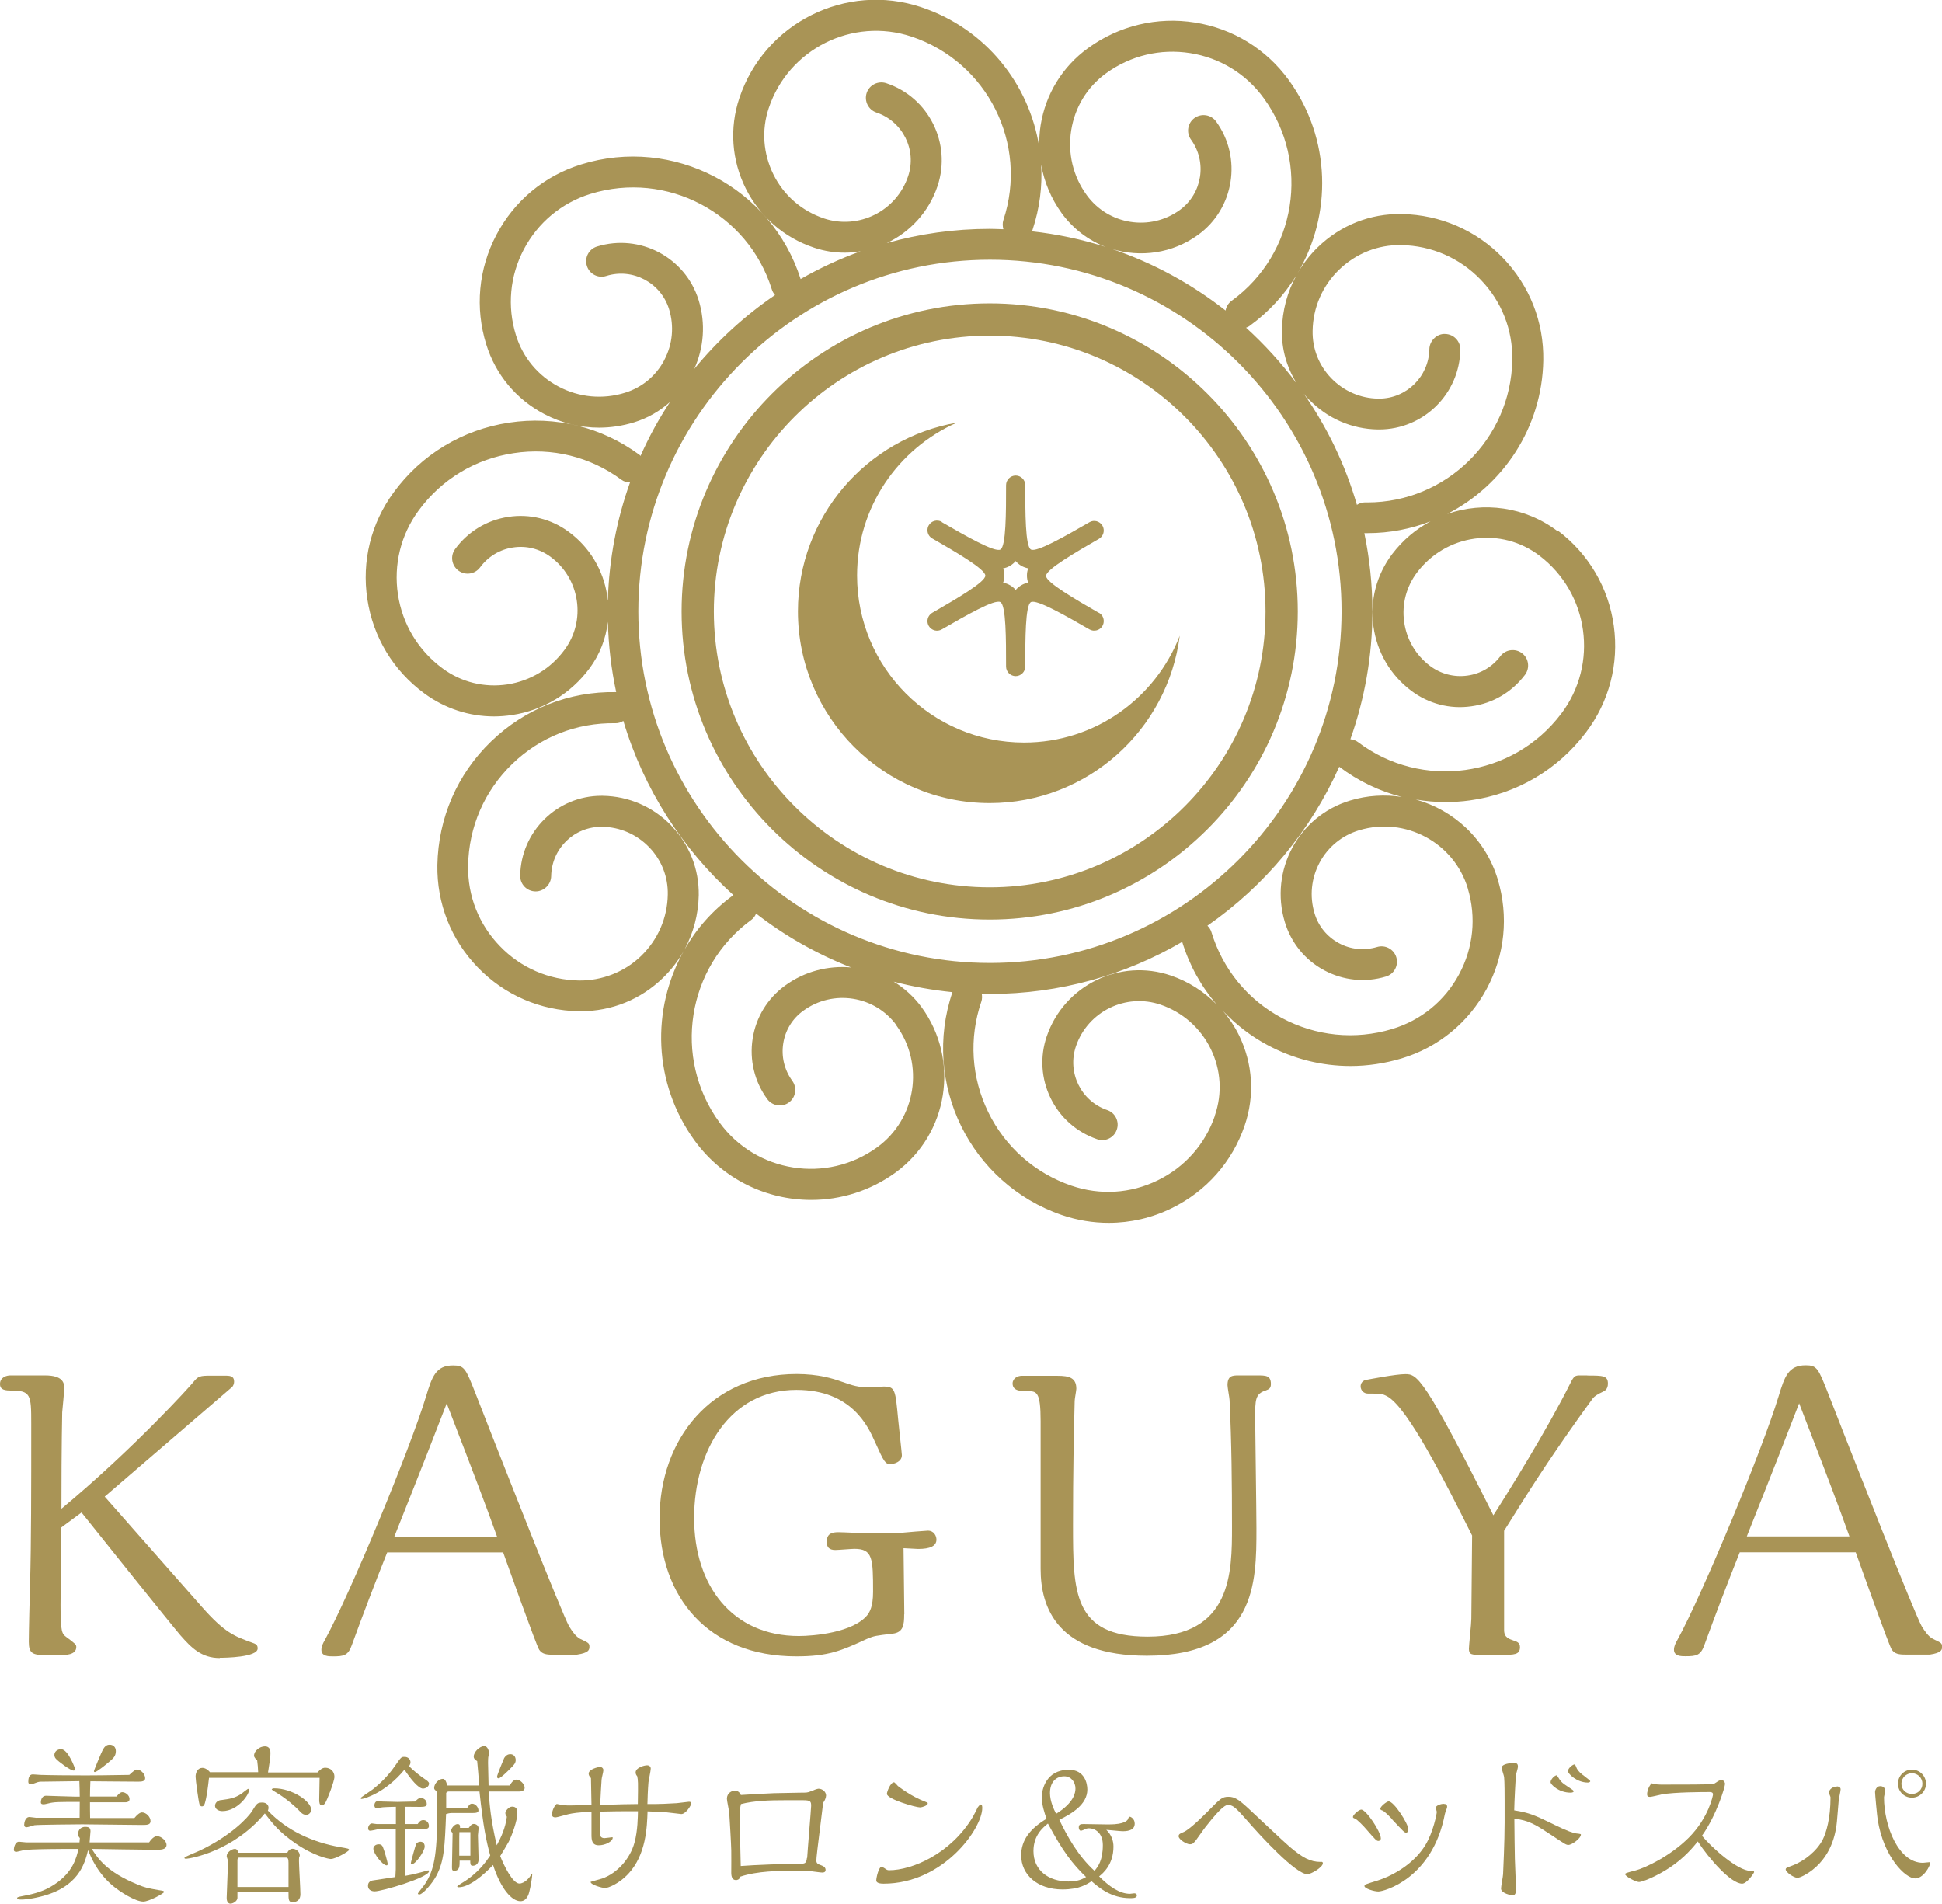
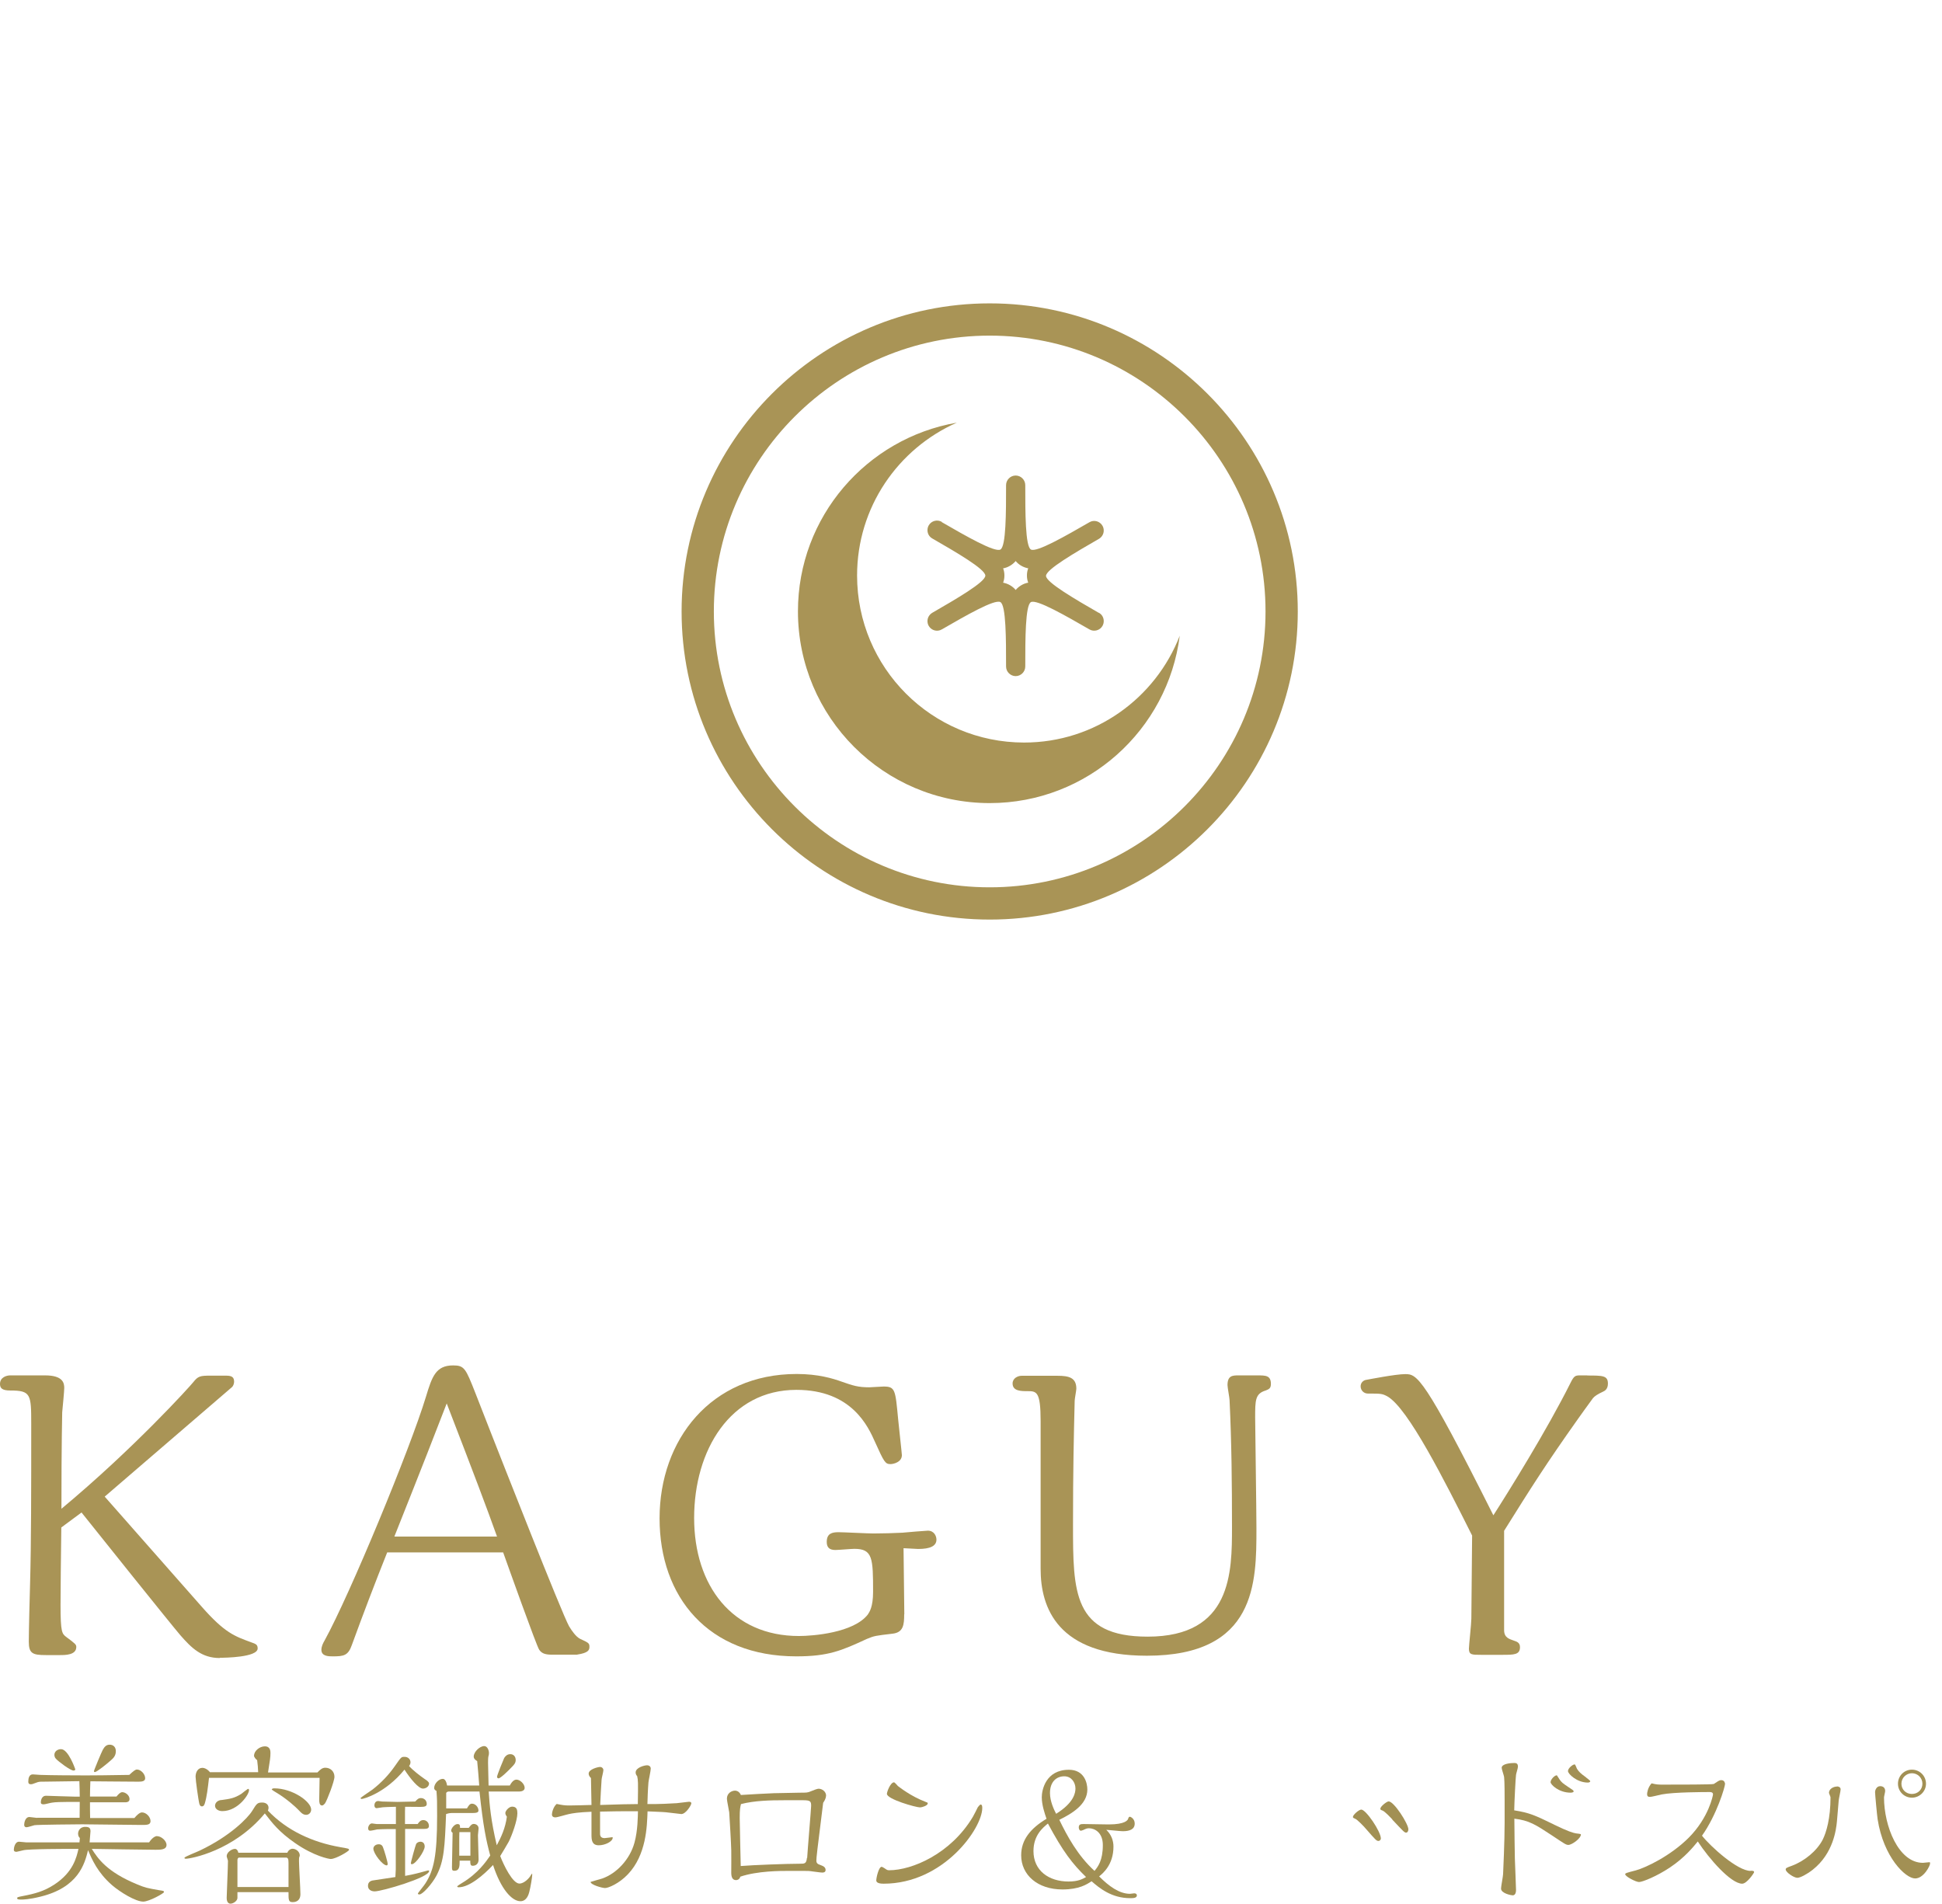
<svg xmlns="http://www.w3.org/2000/svg" id="_レイヤー_2" viewBox="0 0 151.72 148.73">
  <defs>
    <style>.cls-1{fill:none;}.cls-2{fill:#a99456;}.cls-3{fill:#a29054;}</style>
  </defs>
  <g id="_レイヤー_1-2">
    <g>
      <path class="cls-1" d="M70.95,13.77c.68-2.05-.43-4.28-2.48-4.97-.63-.21-.97-.89-.76-1.53,.21-.63,.89-.97,1.53-.76,3.32,1.11,5.12,4.7,4.01,8.02-.68,2.05-2.16,3.61-3.97,4.47,2.56-.72,5.26-1.11,8.05-1.11,.36,0,.71,.01,1.06,.03-.07-.23-.09-.48,0-.72,1.98-5.93-1.24-12.35-7.17-14.33-4.62-1.54-9.62,.96-11.16,5.58-.58,1.73-.44,3.57,.37,5.2,.81,1.63,2.21,2.84,3.94,3.42,2.73,.91,5.68-.57,6.59-3.3Z" />
      <path class="cls-1" d="M48.52,37.49c-2.44-1.79-5.42-2.53-8.42-2.08-2.99,.45-5.63,2.05-7.42,4.48-1.4,1.9-1.97,4.23-1.62,6.56s1.59,4.38,3.49,5.78c1.47,1.08,3.27,1.52,5.06,1.25,1.8-.27,3.39-1.23,4.46-2.7,.83-1.12,1.16-2.5,.96-3.87-.21-1.38-.94-2.59-2.06-3.41-.85-.62-1.88-.88-2.92-.72-1.04,.16-1.95,.71-2.57,1.55-.4,.54-1.15,.65-1.69,.26-.54-.4-.65-1.15-.26-1.69,1-1.36,2.48-2.26,4.15-2.51,1.68-.25,3.35,.16,4.71,1.16,1.64,1.21,2.71,2.98,3.02,4.99,.02,.11,.02,.21,.03,.32,.1-3.2,.69-6.28,1.73-9.16-.23,0-.47-.06-.67-.21Z" />
      <path class="cls-1" d="M78.9,45.72c.17,.1,.31,.22,.44,.37,.12-.15,.27-.27,.44-.37,.17-.1,.35-.16,.54-.2-.07-.18-.1-.37-.1-.56s.03-.38,.1-.56c-.19-.03-.37-.1-.54-.2-.17-.1-.31-.22-.44-.37-.12,.15-.27,.27-.44,.37-.17,.1-.35,.16-.54,.2,.07,.18,.1,.37,.1,.56s-.03,.38-.1,.56c.19,.03,.37,.1,.54,.2Z" />
      <path class="cls-1" d="M52.26,24.17c-.64-2.07-2.85-3.23-4.91-2.59-.63,.2-1.31-.16-1.51-.79-.2-.64,.16-1.31,.79-1.51,3.34-1.04,6.9,.84,7.94,4.18,.57,1.84,.4,3.74-.34,5.38,1.82-2.21,3.94-4.15,6.31-5.77-.11-.12-.2-.27-.25-.44-1.85-5.97-8.21-9.31-14.18-7.46-2.25,.7-4.09,2.23-5.19,4.32-1.1,2.08-1.32,4.47-.62,6.72,.54,1.74,1.72,3.16,3.33,4.01,1.61,.85,3.46,1.02,5.19,.48,1.33-.41,2.42-1.32,3.07-2.55,.65-1.23,.78-2.64,.37-3.97Z" />
      <path class="cls-1" d="M62.73,78.98c-.85,.62-1.4,1.53-1.57,2.56-.16,1.04,.09,2.07,.71,2.92,.39,.54,.27,1.29-.27,1.69-.54,.39-1.29,.27-1.69-.27-1-1.37-1.4-3.04-1.14-4.72,.26-1.67,1.16-3.14,2.53-4.14,1.55-1.13,3.38-1.58,5.16-1.42-2.68-1.05-5.18-2.47-7.42-4.21-.08,.19-.2,.36-.37,.49-5.05,3.68-6.17,10.78-2.49,15.83,2.86,3.93,8.39,4.8,12.32,1.94,3.04-2.21,3.71-6.48,1.5-9.52-1.69-2.32-4.96-2.84-7.28-1.14Z" />
      <path class="cls-1" d="M57.26,69.94s.02,0,.02-.01c-4-3.62-7.01-8.31-8.6-13.61-.19,.11-.39,.19-.62,.18-3.05-.04-5.89,1.08-8.06,3.18s-3.4,4.93-3.45,7.95c-.04,2.36,.84,4.59,2.48,6.28,1.64,1.69,3.84,2.65,6.19,2.69,1.78,.03,3.54-.65,4.85-1.92,1.31-1.27,2.05-2.96,2.08-4.79,.02-1.39-.5-2.71-1.46-3.71s-2.27-1.56-3.66-1.59c-2.2-.03-3.96,1.7-3.99,3.86-.01,.67-.58,1.2-1.23,1.19-.67-.01-1.2-.56-1.19-1.23,.06-3.46,2.89-6.24,6.34-6.24,.04,0,.07,0,.11,0,2.04,.03,3.94,.86,5.35,2.32s2.18,3.39,2.14,5.43c-.03,1.51-.41,2.96-1.12,4.25,.93-1.62,2.2-3.08,3.81-4.25Z" />
      <path class="cls-1" d="M97.64,25.47c-.09,.07-.19,.11-.29,.15,1.44,1.3,2.76,2.75,3.92,4.31-.75-1.23-1.15-2.64-1.13-4.11,.03-1.53,.42-2.99,1.14-4.29-.92,1.5-2.14,2.85-3.65,3.95Z" />
      <path class="cls-1" d="M84.02,139.72c0-.46-.31-.95-.87-.95-.59,0-1.12,.4-1.12,1.31,0,.65,.31,1.31,.48,1.62,1.43-.89,1.51-1.68,1.51-1.98Z" />
      <path class="cls-1" d="M82.95,16.67c-.83-1.15-1.37-2.44-1.61-3.8,.09,1.68-.11,3.4-.67,5.09-.01,.04-.05,.07-.07,.11,1.99,.22,3.92,.63,5.77,1.22-1.33-.51-2.53-1.39-3.42-2.63Z" />
      <path class="cls-1" d="M106.62,39.25c.08,0,.15,0,.22,0,6.16,0,11.22-4.95,11.32-11.13,.04-2.36-.84-4.59-2.48-6.28-1.64-1.69-3.84-2.65-6.19-2.69-1.82-.04-3.54,.65-4.85,1.91s-2.05,2.96-2.08,4.78c-.02,1.39,.5,2.71,1.46,3.71,.97,1,2.27,1.56,3.66,1.59,.02,0,.05,0,.07,0,2.13,0,3.89-1.72,3.93-3.86,.01-.67,.61-1.22,1.23-1.19,.67,.01,1.2,.56,1.19,1.23-.06,3.46-2.89,6.23-6.34,6.23-.04,0-.07,0-.11,0-2.04-.03-3.94-.86-5.35-2.32-.15-.15-.28-.31-.42-.48,1.82,2.62,3.23,5.54,4.15,8.68,.18-.11,.38-.19,.6-.19Z" />
      <path class="cls-1" d="M92.18,16.41c1.75-1.27,2.14-3.73,.87-5.49-.39-.54-.27-1.29,.27-1.69,.54-.39,1.29-.27,1.69,.27,2.05,2.83,1.42,6.8-1.41,8.86-2.01,1.46-4.51,1.78-6.72,1.1,3.24,1.1,6.23,2.73,8.87,4.81,.05-.29,.21-.57,.47-.76,5.06-3.67,6.19-10.77,2.52-15.82-1.38-1.91-3.43-3.16-5.75-3.53-2.33-.37-4.66,.19-6.57,1.57-1.47,1.07-2.44,2.65-2.73,4.45s.15,3.6,1.21,5.07c1.69,2.33,4.95,2.85,7.28,1.16Z" />
      <path class="cls-1" d="M98.87,47.77c0-11.88-9.67-21.55-21.55-21.55s-21.55,9.67-21.55,21.55,9.67,21.55,21.55,21.55,21.55-9.67,21.55-21.55Zm-20.72-4.87c.44-.25,.44-2.9,.44-5.03,0-.41,.34-.75,.75-.75s.75,.34,.75,.75c0,2.13,0,4.78,.44,5.03,.44,.25,2.73-1.07,4.57-2.13,0,0,0,0,0,0,.36-.21,.82-.08,1.02,.27,.07,.12,.1,.25,.1,.38,0,.26-.13,.51-.38,.65,0,0,0,0,0,0,0,0-.01,0-.02,.01-1.84,1.06-4.11,2.37-4.11,2.88s2.27,1.82,4.11,2.88c0,0,0,0,.01,0,0,0,0,0,.01,0,.24,.14,.38,.39,.38,.65,0,.13-.03,.26-.1,.38-.21,.36-.67,.48-1.02,.27,0,0,0,0,0,0-1.84-1.06-4.13-2.38-4.57-2.13-.44,.25-.44,2.9-.44,5.03,0,.41-.34,.75-.75,.75s-.75-.34-.75-.75c0-2.13,0-4.78-.44-5.03-.44-.25-2.72,1.06-4.56,2.12,0,0-.01,0-.02,.01-.36,.21-.82,.08-1.02-.27-.07-.12-.1-.25-.1-.38,0-.26,.13-.51,.38-.65,1.84-1.06,4.14-2.39,4.14-2.9s-2.29-1.83-4.14-2.9c-.24-.14-.38-.39-.38-.65,0-.13,.03-.26,.1-.38,.21-.36,.67-.48,1.02-.27l.03,.02c1.84,1.06,4.11,2.37,4.55,2.12Zm-15.81,4.87c0-7.39,5.36-13.52,12.41-14.74-4.58,2.02-7.79,6.6-7.79,11.94,0,7.21,5.84,13.05,13.05,13.05,5.55,0,10.28-3.47,12.16-8.35-.93,7.38-7.22,13.09-14.85,13.09-8.27,0-14.98-6.71-14.98-14.98Z" />
      <path class="cls-1" d="M36.75,143.13h-.86c-.01,.26-.01,.42-.01,.65v1.19h.87v-1.84Z" />
      <path class="cls-1" d="M81.87,142.45c-.38,.31-1.13,.91-1.13,2.15,0,1.54,1.2,2.38,2.74,2.38,.76,0,1.09-.19,1.38-.35-1.06-1.02-1.83-2.02-2.98-4.18Z" />
      <path class="cls-1" d="M30.81,120.04h8.02c-.82-2.28-1.68-4.56-3.93-10.4-.92,2.38-1.77,4.6-4.09,10.4Z" />
      <path class="cls-1" d="M22.33,145.12h-3.65c-.11,0-.14,.12-.14,.2v2.1h3.99v-1.89c0-.29-.04-.41-.2-.41Z" />
      <path class="cls-1" d="M62.75,140.65h-1.51c-1.1,0-2.32,.03-3.37,.3-.05,.23-.1,.41-.1,1.08,0,.46,.07,3.16,.08,3.76,.94-.08,3.64-.18,4.63-.18,.35,0,.5,0,.54-.45,.03-.44,.31-3.87,.31-4.06,0-.34-.03-.45-.6-.45Z" />
      <path class="cls-1" d="M150.18,139.35c0-.45-.35-.82-.82-.82-.44,0-.82,.35-.82,.82s.37,.8,.82,.8,.82-.37,.82-.8Z" />
      <path class="cls-1" d="M136.48,120.04h8.02c-.82-2.28-1.68-4.56-3.93-10.4-.92,2.38-1.77,4.6-4.09,10.4Z" />
      <path class="cls-1" d="M120.23,43.43c-1.45-1.1-3.24-1.56-5.05-1.32-1.8,.25-3.4,1.19-4.5,2.64-.84,1.11-1.2,2.48-1.01,3.86,.19,1.38,.91,2.6,2.02,3.44,.84,.63,1.87,.9,2.91,.76,1.04-.14,1.96-.68,2.59-1.52,.4-.53,1.16-.64,1.69-.23,.53,.4,.64,1.16,.23,1.69-1.02,1.35-2.51,2.22-4.19,2.46-1.68,.23-3.35-.2-4.7-1.22-1.62-1.23-2.67-3.02-2.95-5.03-.28-2.02,.24-4.02,1.47-5.65,.83-1.09,1.86-1.94,2.99-2.55-1.53,.59-3.18,.92-4.91,.92-.08,0-.16,0-.24,0,0,0-.01,0-.02,0,.41,1.97,.63,4.02,.63,6.11,0,3.5-.61,6.87-1.72,9.99,.21,.02,.41,.08,.59,.22,4.98,3.77,12.1,2.78,15.87-2.2,2.93-3.88,2.17-9.42-1.71-12.36Z" />
      <path class="cls-1" d="M104.79,47.77c0-15.15-12.32-27.47-27.47-27.47s-27.47,12.32-27.47,27.47,12.32,27.47,27.47,27.47,27.47-12.32,27.47-27.47Zm-51.54,0c0-13.27,10.8-24.07,24.07-24.07s24.07,10.8,24.07,24.07-10.8,24.07-24.07,24.07-24.07-10.8-24.07-24.07Z" />
      <path class="cls-1" d="M90.67,78.51c-2.72-.94-5.69,.52-6.62,3.24-.7,2.05,.39,4.29,2.44,4.99,.63,.22,.97,.9,.75,1.53-.22,.63-.9,.97-1.53,.75-1.6-.55-2.89-1.69-3.64-3.21-.74-1.52-.85-3.24-.3-4.84,1.37-3.98,5.71-6.1,9.69-4.74,1.38,.47,2.59,1.25,3.58,2.26-1.21-1.41-2.13-3.06-2.69-4.89-4.42,2.58-9.55,4.07-15.03,4.07-.21,0-.42-.01-.63-.02,.04,.2,.04,.4-.03,.61-.98,2.86-.79,5.94,.54,8.65s3.64,4.76,6.5,5.74c2.23,.76,4.62,.62,6.74-.42,2.12-1.03,3.7-2.83,4.47-5.06,.59-1.72,.48-3.57-.32-5.21-.8-1.64-2.19-2.86-3.91-3.45Z" />
      <path class="cls-1" d="M106.16,64.86c-1.33,.4-2.43,1.3-3.09,2.52-.66,1.23-.8,2.64-.4,3.97,.3,1,.98,1.83,1.9,2.33s1.99,.6,2.99,.3c.64-.19,1.31,.17,1.5,.81,.19,.64-.17,1.31-.81,1.5-1.62,.49-3.34,.31-4.83-.49-1.49-.8-2.58-2.14-3.07-3.76-1.21-4.03,1.08-8.29,5.1-9.5,1.35-.41,2.73-.48,4.04-.28-1.75-.45-3.4-1.24-4.89-2.36-2.24,5.02-5.83,9.31-10.3,12.42,.14,.14,.25,.29,.31,.49,.87,2.9,2.82,5.28,5.49,6.71,2.66,1.43,5.73,1.74,8.63,.87,2.26-.68,4.11-2.2,5.23-4.27,1.12-2.08,1.36-4.46,.68-6.72-1.08-3.6-4.89-5.64-8.49-4.56Z" />
      <path class="cls-2" d="M101.39,47.77c0-13.27-10.8-24.07-24.07-24.07s-24.07,10.8-24.07,24.07,10.8,24.07,24.07,24.07,24.07-10.8,24.07-24.07Zm-45.62,0c0-11.88,9.67-21.55,21.55-21.55s21.55,9.67,21.55,21.55-9.67,21.55-21.55,21.55-21.55-9.67-21.55-21.55Z" />
-       <path class="cls-2" d="M121.69,41.5c-2.55-1.93-5.8-2.33-8.62-1.35,4.37-2.24,7.41-6.75,7.5-12,.05-3-1.07-5.84-3.15-8-2.09-2.16-4.89-3.37-7.89-3.43-2.49-.05-4.8,.88-6.57,2.59-.63,.61-1.16,1.3-1.59,2.04,2.71-4.57,2.63-10.52-.68-15.09-1.76-2.43-4.37-4.03-7.33-4.5-2.96-.47-5.93,.24-8.36,2-2,1.45-3.31,3.59-3.7,6.02-.09,.57-.12,1.14-.11,1.71-.77-4.92-4.18-9.25-9.22-10.93-5.87-1.96-12.25,1.23-14.21,7.11-.78,2.34-.6,4.84,.5,7.05,1.1,2.2,3,3.85,5.34,4.63,.8,.27,1.61,.39,2.4,.39,.42,0,.83-.04,1.24-.11-1.64,.59-3.2,1.32-4.69,2.17-2.29-7.17-9.96-11.19-17.16-8.95-2.87,.89-5.21,2.84-6.61,5.5-1.4,2.66-1.68,5.7-.79,8.56,.73,2.35,2.33,4.28,4.52,5.43,1.34,.71,2.81,1.07,4.29,1.07,.92,0,1.84-.14,2.75-.42,1.07-.33,2-.88,2.79-1.58-.88,1.33-1.65,2.74-2.3,4.21-.03-.03-.04-.06-.07-.08-2.96-2.18-6.58-3.07-10.21-2.52-3.63,.55-6.83,2.48-9,5.44-1.78,2.42-2.51,5.38-2.06,8.35,.45,2.97,2.03,5.58,4.45,7.36,1.6,1.18,3.5,1.8,5.45,1.8,.47,0,.94-.04,1.41-.11,2.44-.37,4.58-1.67,6.05-3.65,.8-1.08,1.28-2.33,1.43-3.63,.05,1.88,.27,3.71,.65,5.49,0,0,0,0,0,0-3.67-.07-7.14,1.31-9.78,3.86-2.64,2.55-4.12,5.98-4.19,9.65-.05,3,1.07,5.84,3.16,8s4.89,3.37,7.89,3.42c.05,0,.1,0,.16,0,2.41,0,4.68-.92,6.41-2.6,.65-.63,1.2-1.35,1.64-2.12-2.56,4.54-2.42,10.35,.85,14.84,2.2,3.02,5.62,4.62,9.1,4.62,2.29,0,4.61-.7,6.6-2.15,4.11-3,5.02-8.78,2.03-12.89-.61-.83-1.36-1.51-2.19-2.01,1.49,.39,3.02,.66,4.59,.82-2.43,7.15,1.4,14.96,8.55,17.41,1.2,.41,2.43,.61,3.66,.61,1.69,0,3.37-.38,4.93-1.15,2.7-1.32,4.72-3.61,5.69-6.45,.8-2.33,.64-4.84-.44-7.05-.34-.69-.76-1.32-1.24-1.89,1,1.05,2.15,1.95,3.46,2.65,2.03,1.09,4.25,1.64,6.49,1.64,1.33,0,2.67-.2,3.98-.59,2.87-.86,5.24-2.8,6.66-5.44,1.42-2.64,1.73-5.68,.86-8.56-.95-3.15-3.44-5.41-6.4-6.23,.76,.13,1.54,.2,2.32,.2,.63,0,1.27-.04,1.91-.13,3.64-.5,6.86-2.39,9.07-5.32,1.81-2.39,2.58-5.35,2.17-8.32-.41-2.97-1.96-5.61-4.35-7.42Zm-19.4-10.27c1.42,1.46,3.32,2.29,5.35,2.32,.04,0,.07,0,.11,0,3.45,0,6.28-2.77,6.34-6.23,.01-.67-.52-1.22-1.19-1.23-.62-.04-1.22,.52-1.23,1.19-.04,2.14-1.79,3.86-3.93,3.86-.02,0-.04,0-.07,0-1.39-.02-2.69-.59-3.66-1.59-.97-1-1.49-2.32-1.46-3.71,.03-1.82,.77-3.52,2.08-4.78s3.03-1.95,4.85-1.91c2.36,.04,4.56,1,6.19,2.69,1.64,1.69,2.52,3.92,2.48,6.28-.11,6.18-5.17,11.13-11.32,11.13-.07,0-.14,0-.22,0-.22,0-.42,.08-.6,.19-.91-3.14-2.32-6.06-4.15-8.68,.13,.16,.27,.32,.42,.48Zm-1.02-1.32c-1.17-1.56-2.48-3-3.92-4.31,.1-.04,.2-.08,.29-.15,1.51-1.1,2.73-2.45,3.65-3.95-.72,1.3-1.11,2.76-1.14,4.29-.03,1.47,.37,2.89,1.13,4.11Zm-17.58-19.74c.29-1.8,1.25-3.38,2.73-4.45,1.91-1.38,4.24-1.94,6.57-1.57,2.33,.37,4.37,1.62,5.75,3.53,3.67,5.06,2.54,12.15-2.52,15.82-.26,.19-.42,.46-.47,.76-2.64-2.07-5.63-3.71-8.87-4.81,2.21,.68,4.71,.36,6.72-1.1,2.83-2.05,3.46-6.03,1.41-8.86-.39-.54-1.15-.66-1.69-.27-.54,.39-.66,1.15-.27,1.69,1.27,1.75,.88,4.21-.87,5.49-2.32,1.69-5.59,1.17-7.28-1.16-1.07-1.47-1.5-3.27-1.21-5.07Zm-3.02,7.78c.56-1.69,.77-3.41,.67-5.09,.24,1.36,.78,2.65,1.61,3.8,.9,1.23,2.1,2.12,3.42,2.63-1.85-.59-3.78-1-5.77-1.22,.02-.04,.05-.07,.07-.11Zm-16.3-.89c-1.73-.58-3.13-1.79-3.94-3.42-.81-1.63-.95-3.48-.37-5.2,1.54-4.61,6.54-7.12,11.16-5.58,5.93,1.98,9.14,8.4,7.17,14.33-.08,.24-.06,.49,0,.72-.35-.01-.71-.03-1.06-.03-2.79,0-5.49,.39-8.05,1.11,1.81-.86,3.29-2.42,3.97-4.47,1.1-3.32-.69-6.92-4.01-8.02-.63-.21-1.32,.13-1.53,.76-.21,.63,.13,1.32,.76,1.53,2.05,.69,3.17,2.91,2.48,4.97-.91,2.73-3.86,4.21-6.59,3.3Zm-12.47,11.07c-.65,1.23-1.74,2.14-3.07,2.55-1.74,.54-3.58,.37-5.19-.48-1.61-.85-2.79-2.27-3.33-4.01-.7-2.25-.48-4.64,.62-6.72,1.1-2.08,2.94-3.62,5.19-4.32,5.97-1.85,12.32,1.5,14.18,7.46,.05,.17,.14,.31,.25,.44-2.37,1.61-4.49,3.56-6.31,5.77,.74-1.64,.91-3.53,.34-5.38-1.04-3.34-4.59-5.21-7.94-4.18-.64,.2-.99,.87-.79,1.51,.2,.64,.88,.99,1.51,.79,2.06-.65,4.27,.52,4.91,2.59,.41,1.33,.28,2.74-.37,3.97Zm-4.43,18.72c-.01-.11-.02-.21-.03-.32-.31-2.01-1.38-3.79-3.02-4.99-1.36-1-3.04-1.42-4.71-1.16-1.67,.25-3.15,1.15-4.15,2.51-.4,.54-.28,1.29,.26,1.69,.54,.39,1.29,.28,1.69-.26,.62-.84,1.54-1.4,2.57-1.55,1.04-.16,2.07,.1,2.92,.72,1.12,.82,1.85,2.04,2.06,3.41,.21,1.38-.13,2.75-.96,3.87-1.08,1.47-2.66,2.42-4.46,2.7-1.8,.27-3.6-.17-5.06-1.25-1.9-1.4-3.14-3.45-3.49-5.78s.22-4.66,1.62-6.56c1.79-2.44,4.43-4.03,7.42-4.48,2.99-.46,5.98,.28,8.42,2.08,.2,.15,.43,.2,.67,.21-1.03,2.88-1.63,5.96-1.73,9.16Zm4.97,17.64c-1.42-1.46-3.32-2.29-5.35-2.32-.04,0-.07,0-.11,0-3.45,0-6.28,2.78-6.34,6.24-.01,.67,.52,1.22,1.19,1.23,.64,.01,1.22-.52,1.23-1.19,.04-2.17,1.8-3.89,3.99-3.86,1.39,.02,2.69,.59,3.66,1.59s1.49,2.32,1.46,3.71c-.03,1.82-.77,3.52-2.08,4.79-1.31,1.27-3.08,1.94-4.85,1.92-2.36-.04-4.56-.99-6.19-2.69-1.64-1.69-2.52-3.92-2.48-6.28,.05-3.03,1.28-5.85,3.45-7.95s5.01-3.23,8.06-3.18c.23,.01,.43-.07,.62-.18,1.58,5.3,4.6,9.99,8.6,13.61,0,0-.02,0-.02,.01-1.61,1.17-2.88,2.63-3.81,4.25,.7-1.29,1.09-2.74,1.12-4.25,.03-2.04-.73-3.96-2.14-5.43Zm17.59,15.62c2.21,3.04,1.54,7.31-1.5,9.52-3.93,2.86-9.46,1.99-12.32-1.94-3.68-5.05-2.56-12.15,2.49-15.83,.18-.13,.29-.3,.37-.49,2.24,1.74,4.74,3.16,7.42,4.21-1.77-.16-3.61,.29-5.16,1.42-1.37,1-2.27,2.47-2.53,4.14-.26,1.67,.14,3.35,1.14,4.72,.39,.54,1.15,.66,1.69,.27,.54-.39,.66-1.15,.27-1.69-.62-.85-.87-1.89-.71-2.92,.16-1.04,.72-1.95,1.57-2.56,2.32-1.69,5.59-1.18,7.28,1.14Zm-20.16-32.35c0-15.15,12.32-27.47,27.47-27.47s27.47,12.32,27.47,27.47-12.32,27.47-27.47,27.47-27.47-12.32-27.47-27.47Zm45.05,39.39c-.76,2.23-2.35,4.03-4.47,5.06-2.12,1.04-4.51,1.18-6.74,.42-2.86-.98-5.17-3.02-6.5-5.74s-1.52-5.79-.54-8.65c.07-.2,.06-.41,.03-.61,.21,0,.42,.02,.63,.02,5.48,0,10.61-1.49,15.03-4.07,.56,1.83,1.48,3.48,2.69,4.89-.99-1.01-2.2-1.79-3.58-2.26-3.98-1.36-8.32,.76-9.69,4.74-.55,1.6-.44,3.32,.3,4.84,.74,1.52,2.04,2.66,3.64,3.21,.63,.22,1.32-.12,1.53-.75,.22-.63-.12-1.32-.75-1.53-2.05-.7-3.14-2.94-2.44-4.99,.93-2.72,3.9-4.17,6.62-3.24,1.72,.59,3.11,1.82,3.91,3.45,.8,1.64,.92,3.48,.32,5.21Zm19.75-17.75c.68,2.26,.44,4.64-.68,6.72-1.12,2.08-2.97,3.59-5.23,4.27-2.9,.87-5.96,.56-8.63-.87-2.67-1.43-4.61-3.82-5.49-6.71-.06-.2-.18-.36-.31-.49,4.47-3.11,8.06-7.4,10.3-12.42,1.48,1.12,3.14,1.91,4.89,2.36-1.31-.2-2.69-.13-4.04,.28-4.03,1.21-6.32,5.47-5.1,9.5,.49,1.62,1.58,2.96,3.07,3.76,1.49,.8,3.21,.98,4.83,.49,.64-.19,1-.87,.81-1.5-.19-.64-.87-1-1.5-.81-1.01,.3-2.07,.2-2.99-.3s-1.6-1.32-1.9-2.33c-.4-1.33-.26-2.74,.4-3.97,.66-1.23,1.76-2.12,3.09-2.52,3.6-1.08,7.41,.96,8.49,4.56Zm7.29-13.63c-3.77,4.98-10.89,5.97-15.87,2.2-.18-.14-.38-.19-.59-.22,1.11-3.13,1.72-6.49,1.72-9.99,0-2.09-.22-4.14-.63-6.11,0,0,.01,0,.02,0,.08,0,.16,0,.24,0,1.73,0,3.38-.33,4.91-.92-1.14,.61-2.16,1.46-2.99,2.55-1.23,1.62-1.75,3.63-1.47,5.65,.28,2.02,1.33,3.81,2.95,5.03,1.35,1.02,3.02,1.46,4.7,1.22,1.68-.23,3.16-1.1,4.19-2.46,.4-.53,.3-1.29-.23-1.69-.53-.4-1.29-.3-1.69,.23-.63,.84-1.55,1.38-2.59,1.52-1.04,.14-2.07-.13-2.91-.76-1.11-.84-1.83-2.06-2.02-3.44-.19-1.38,.17-2.75,1.01-3.86,1.1-1.45,2.7-2.39,4.5-2.64,1.8-.25,3.6,.22,5.05,1.32,3.88,2.94,4.65,8.48,1.71,12.36Z" />
      <path class="cls-2" d="M92.17,49.66c-1.89,4.88-6.61,8.35-12.16,8.35-7.21,0-13.05-5.84-13.05-13.05,0-5.33,3.2-9.91,7.79-11.94-7.04,1.22-12.41,7.35-12.41,14.74,0,8.27,6.71,14.98,14.98,14.98,7.63,0,13.92-5.71,14.85-13.09Z" />
      <path class="cls-2" d="M73.58,40.77c-.36-.21-.82-.08-1.02,.27-.07,.12-.1,.25-.1,.38,0,.26,.13,.51,.38,.65,1.84,1.06,4.14,2.39,4.14,2.9s-2.29,1.83-4.14,2.9c-.24,.14-.38,.39-.38,.65,0,.13,.03,.26,.1,.38,.21,.36,.67,.48,1.02,.27,0,0,.01,0,.02-.01,1.84-1.06,4.12-2.38,4.56-2.12,.44,.25,.44,2.9,.44,5.03,0,.41,.34,.75,.75,.75s.75-.34,.75-.75c0-2.13,0-4.78,.44-5.03,.44-.25,2.73,1.07,4.57,2.13,0,0,0,0,0,0,.36,.21,.82,.08,1.02-.27,.07-.12,.1-.25,.1-.38,0-.26-.13-.51-.38-.65,0,0,0,0-.01,0,0,0,0,0-.01,0-1.84-1.06-4.11-2.38-4.11-2.88s2.27-1.82,4.11-2.88c0,0,.01,0,.02-.01,0,0,0,0,0,0,.24-.14,.38-.39,.38-.65,0-.13-.03-.26-.1-.38-.21-.36-.67-.48-1.02-.27,0,0,0,0,0,0-1.84,1.06-4.13,2.38-4.57,2.13-.44-.25-.44-2.9-.44-5.03,0-.41-.34-.75-.75-.75s-.75,.34-.75,.75c0,2.13,0,4.78-.44,5.03-.44,.25-2.71-1.06-4.55-2.12l-.03-.02Zm4.79,3.63c.19-.03,.37-.1,.54-.2,.17-.1,.31-.22,.44-.37,.12,.15,.27,.27,.44,.37,.17,.1,.35,.16,.54,.2-.07,.18-.1,.37-.1,.56s.03,.38,.1,.56c-.19,.03-.37,.1-.54,.2-.17,.1-.31,.22-.44,.37-.12-.15-.27-.27-.44-.37-.17-.1-.35-.16-.54-.2,.07-.18,.1-.37,.1-.56s-.03-.38-.1-.56Z" />
      <path class="cls-2" d="M17.18,129.51c.38,0,2.95-.03,2.95-.73,0-.29-.13-.35-.51-.48-1.3-.48-2.06-.73-3.87-2.79l-7.57-8.59c2.28-1.96,7.29-6.27,9.95-8.56,.1-.09,.16-.29,.16-.41,0-.35-.16-.48-.63-.48h-1.2c-.82,0-.98,.03-1.36,.51-.25,.32-4.66,5.2-10.3,9.89,0-5.29,.06-7.26,.06-7.54,.03-.32,.16-1.65,.16-1.9,0-.38-.1-.98-1.49-.98H.79c-.25,0-.79,.13-.79,.67,0,.32,.16,.51,.79,.51,1.62,0,1.65,.29,1.65,2.6,0,5.32,0,9.22-.09,12.49-.03,.89-.1,3.83-.1,4.53,0,.92,.29,1.05,1.33,1.05h1.11c.41,0,1.27,0,1.27-.63,0-.19-.06-.25-.79-.79-.32-.25-.44-.35-.44-2.47,0-1.52,.03-3.33,.06-6.08l1.58-1.17c1.01,1.27,7.07,8.84,7.73,9.6,.86,.98,1.65,1.77,3.07,1.77Z" />
      <path class="cls-2" d="M45.1,129.26c.86-.13,.95-.35,.95-.6,0-.29-.06-.32-.73-.63-.32-.16-.63-.6-.86-.98-.57-1.01-5.36-13.22-6.12-15.15l-1.2-3.07c-.76-1.93-.86-2.16-1.74-2.16-1.36,0-1.65,.89-2.12,2.44-1.24,4.09-5.93,15.43-7.92,19.05-.13,.22-.25,.47-.25,.73,0,.51,.57,.51,.89,.51,.86,0,1.2-.06,1.49-.89,.89-2.44,1.81-4.85,2.76-7.23h9.06c.32,.89,2.63,7.38,2.82,7.61,.22,.32,.54,.38,1.05,.38h1.93Zm-14.29-9.22c2.31-5.8,3.17-8.02,4.09-10.4,2.25,5.83,3.11,8.11,3.93,10.4h-8.02Z" />
      <path class="cls-2" d="M70.65,126.12c0-.82-.06-4.44-.06-5.17,.16,0,.98,.06,1.14,.06,.92,0,1.43-.22,1.43-.73,0-.29-.19-.7-.67-.7-.16,0-1.68,.13-2,.16-.57,.03-1.58,.06-2.25,.06-.44,0-2.35-.1-2.73-.1-.51,0-.92,.1-.92,.76,0,.41,.19,.63,.67,.63,.22,0,1.27-.09,1.49-.09,1.43,0,1.46,.73,1.46,3.36,0,1.2-.29,1.58-.41,1.77-1.11,1.43-4.28,1.68-5.39,1.68-5.2,0-8.18-3.93-8.18-9.22s2.82-10.01,7.99-10.01c4.34,0,5.61,2.88,6.15,4.09,.7,1.55,.79,1.71,1.2,1.71,.25,0,.89-.16,.89-.7,0-.13-.25-2.34-.29-2.79-.22-2.31-.22-2.57-1.14-2.57-.16,0-.95,.06-1.11,.06-.89,0-1.27-.13-2.16-.44-.7-.25-1.84-.6-3.52-.6-6.69,0-10.71,5.13-10.71,11.28s3.8,10.78,10.68,10.78c2.5,0,3.52-.44,5.51-1.36,.6-.25,.67-.25,2-.41,.86-.09,.92-.7,.92-1.52Z" />
      <path class="cls-2" d="M98.16,119.43c0-1.36-.1-8.14-.1-8.68,0-1.36,0-1.87,.82-2.12,.25-.1,.41-.16,.41-.51,0-.67-.41-.67-1.05-.67h-1.52c-.44,0-.82,.03-.82,.76,0,.19,.16,1.01,.16,1.17,.16,3.3,.19,6.59,.19,9.89,0,3.55,0,8.59-6.59,8.59-5.83,0-5.83-3.49-5.83-8.75,0-4.25,.06-6.85,.13-9.67,0-.16,.13-.82,.13-.95,0-.86-.57-1.01-1.46-1.01h-2.82c-.29,0-.7,.19-.7,.6,0,.6,.67,.6,1.14,.6,.73,0,1.05,0,1.05,2.35v11.54c0,3.01,1.3,6.78,8.3,6.78,8.56,0,8.56-5.74,8.56-9.92Z" />
      <path class="cls-2" d="M124.02,107.45h-.57c-.38,0-.48,.03-.76,.6-1.84,3.68-4.82,8.46-6.02,10.33-5.45-10.87-5.96-11.03-6.88-11.03-.76,0-2.82,.41-3.01,.44-.29,.03-.48,.25-.48,.51,0,.32,.25,.57,.57,.57,1.01,0,1.11,0,1.52,.22,1.62,.92,4.47,6.59,6.62,10.87l-.06,6.5c0,.38-.19,2.09-.19,2.34,0,.48,.22,.48,.95,.48h1.65c.92,0,1.39,0,1.39-.6,0-.38-.29-.44-.48-.51-.35-.13-.76-.22-.76-.82v-7.76c2.12-3.39,3.26-5.2,5.8-8.78,.16-.22,.63-.89,1.14-1.58,.13-.16,.38-.32,.79-.51,.13-.06,.38-.19,.38-.63,0-.63-.41-.63-1.62-.63Z" />
-       <path class="cls-2" d="M150.99,128.02c-.32-.16-.63-.6-.86-.98-.57-1.01-5.36-13.22-6.12-15.15l-1.2-3.07c-.76-1.93-.86-2.16-1.74-2.16-1.36,0-1.65,.89-2.12,2.44-1.24,4.09-5.93,15.43-7.92,19.05-.13,.22-.25,.47-.25,.73,0,.51,.57,.51,.89,.51,.86,0,1.2-.06,1.49-.89,.89-2.44,1.81-4.85,2.76-7.23h9.06c.32,.89,2.63,7.38,2.82,7.61,.22,.32,.54,.38,1.05,.38h1.93c.86-.13,.95-.35,.95-.6,0-.29-.06-.32-.73-.63Zm-14.52-7.99c2.31-5.8,3.17-8.02,4.09-10.4,2.25,5.83,3.11,8.11,3.93,10.4h-8.02Z" />
      <path class="cls-3" d="M9.05,136.8c0-.31-.2-.5-.48-.5s-.42,.18-.55,.42c-.07,.12-.68,1.57-.68,1.65,0,.04,.03,.07,.07,.07,.15,0,.94-.64,1.23-.9,.22-.19,.41-.37,.41-.74Z" />
      <path class="cls-3" d="M2.89,142.02c-.08,0-.49-.07-.59-.07-.35,0-.41,.49-.41,.6,0,.05,0,.2,.19,.2,.1,0,.52-.14,.61-.16,.2-.04,3.38-.07,3.75-.07,.65,0,3.9,.05,4.63,.05,.4,0,.69,0,.69-.3,0-.33-.34-.68-.67-.68-.18,0-.42,.23-.59,.44h-3.46c-.01-.41-.01-.86-.01-1.23h2.6c.22,.01,.49,.01,.49-.25,0-.31-.33-.54-.57-.54-.15,0-.3,.16-.45,.34h-2.07c0-.31,.01-.76,.03-1.19,.27,0,3,.03,3.76,.03,.27,0,.52-.03,.52-.27,0-.33-.34-.68-.64-.68-.14,0-.31,.15-.6,.42-1.77,.03-2.71,.04-3.38,.04-.83,0-2.75-.01-3.57-.04-.08,0-.49-.04-.59-.04-.29,0-.35,.31-.35,.57,0,.05,0,.2,.19,.2,.09,0,.15-.01,.37-.1,.26-.1,.31-.1,.57-.1l2.86-.04c.01,.34,.03,.8,.03,1.21h-.34c-.37,0-2.1-.07-2.29-.07-.41,0-.41,.49-.41,.52,0,.1,.05,.15,.23,.15,.11,0,.59-.14,.7-.14,.16-.03,.69-.05,1.25-.05h.86c0,.18-.01,1.05-.01,1.24H2.89Z" />
      <path class="cls-3" d="M12.28,143.44c-.18,0-.41,.16-.63,.49H7c0-.12,.07-.74,.07-.87,0-.26-.12-.34-.41-.34-.46,0-.56,.38-.56,.53,0,.19,.08,.29,.14,.34l-.03,.34H2.03c-.08,0-.45-.05-.54-.05-.33,0-.41,.49-.41,.63,0,.11,.07,.16,.21,.16,.05,0,.45-.11,.52-.12,.39-.11,3.43-.11,3.95-.11h.37c-.15,.67-.42,1.83-1.89,2.79-.8,.52-1.5,.71-2.44,.89-.42,.08-.46,.1-.46,.18,0,.1,.19,.1,.35,.1,.11,0,.59-.01,1.44-.22,3-.72,3.49-2.58,3.75-3.64,.3,.72,.75,1.76,1.88,2.74,.63,.54,1.83,1.28,2.43,1.28,.46,0,1.62-.65,1.62-.74,0-.1-.04-.1-.37-.15-.91-.16-1.09-.19-1.73-.46-2.38-.98-3.07-2.03-3.54-2.77,.71,.01,4.21,.07,5,.07,.37,0,.84,0,.84-.38,0-.33-.42-.68-.72-.68Z" />
      <path class="cls-3" d="M5.87,138.19s-.53-1.54-1.1-1.54c-.29,0-.52,.19-.52,.44,0,.05,.01,.2,.11,.3,.19,.22,1.14,.93,1.38,.93,.08,0,.14-.01,.14-.12Z" />
      <path class="cls-3" d="M17.28,140.62c-.37,.05-.48,.3-.48,.45,0,.26,.27,.42,.57,.42,1.25,0,2.17-1.39,2.08-1.69-.01-.03-.04-.05-.08-.05-.01,0-.45,.33-.53,.4-.53,.33-.84,.38-1.57,.48Z" />
      <path class="cls-3" d="M26.56,144.3c-2.12-.37-4.14-1.28-5.63-2.85,.03-.08,.05-.14,.05-.22,0-.27-.23-.41-.48-.41-.39,0-.44,.07-.79,.64s-1.72,1.98-4.1,3.11c-.19,.1-1.2,.48-1.2,.57,0,.07,.07,.07,.11,.07,.37,0,3.73-.6,6.17-3.54,.59,.76,1.1,1.44,2.37,2.32,1.47,1.02,2.64,1.24,2.78,1.24,.4,0,1.43-.61,1.43-.71s-.07-.11-.72-.22Z" />
      <path class="cls-3" d="M21.23,139.8s.03,.05,.37,.25c.78,.46,1.55,1.16,1.73,1.36,.18,.19,.33,.37,.59,.37,.22,0,.39-.18,.39-.41,0-.63-1.47-1.66-2.88-1.66-.05,0-.2,.01-.2,.1Z" />
      <path class="cls-3" d="M19.84,137.13c0,.16,.16,.31,.25,.38,.04,.34,.07,.6,.08,.94h-3.77c-.15-.2-.39-.34-.59-.34-.35,0-.53,.34-.53,.69,0,.26,.22,1.85,.3,2.14,.04,.12,.1,.18,.19,.18,.15,0,.19-.12,.23-.23,.16-.53,.23-1.15,.33-2h8.64c0,.27-.03,1.47-.03,1.72,0,.16,.01,.44,.22,.44,.08,0,.15-.07,.23-.16,.16-.23,.74-1.73,.74-2.08,0-.41-.3-.71-.72-.71-.23,0-.41,.16-.61,.37h-3.86c.15-.94,.19-1.17,.19-1.51,0-.14,0-.53-.44-.53-.4,0-.84,.35-.84,.72Z" />
      <path class="cls-3" d="M23.38,145.1s.04-.12,.04-.15c0-.3-.31-.52-.56-.52-.16,0-.34,.12-.41,.31h-3.83c-.03-.18-.14-.3-.26-.3-.26,0-.65,.27-.65,.57,0,.07,.1,.31,.1,.37,0,.45-.1,2.71-.1,2.88,0,.08,0,.46,.3,.46,.22,0,.54-.22,.54-.45v-.45h3.99c0,.63,0,.78,.33,.78,.4,0,.6-.25,.6-.61,0-.41-.11-2.21-.11-2.58,0-.08,0-.22,.01-.31Zm-.84,2.32h-3.99v-2.1c0-.08,.03-.2,.14-.2h3.65c.16,0,.2,.12,.2,.41v1.89Z" />
      <path class="cls-3" d="M36.74,145.35c0,.25,0,.41,.19,.41,.05,0,.46,0,.46-.5,0-.3-.05-1.61-.05-1.88,0-.08,.05-.46,.05-.54,0-.23-.2-.35-.38-.35-.16,0-.27,.15-.39,.31h-.68c0-.18,0-.3-.2-.3-.23,0-.49,.34-.49,.5,0,.11,.07,.15,.11,.18,0,.42-.05,2.32-.05,2.7,0,.23,.04,.27,.19,.27,.41,0,.41-.37,.41-.79h.84Zm-.86-1.57c0-.23,0-.4,.01-.65h.86v1.84h-.87v-1.19Z" />
      <path class="cls-3" d="M33.55,146.19s-.04-.07-.1-.07c-.03,0-.49,.14-.59,.16-.52,.14-.97,.23-1.21,.27v-3.67h1.47c.25,0,.39-.04,.39-.23,0-.27-.2-.46-.44-.46-.22,0-.34,.16-.44,.31h-.99v-.98s.01-.33,.01-.37c.19,0,1.04,.01,1.21,.01,.33,0,.48-.05,.48-.23,0-.29-.22-.46-.46-.46-.19,0-.29,.11-.44,.27-.38,.01-1.14,.03-1.39,.03-.04,0-1.14-.03-1.19-.03s-.26-.04-.31-.04c-.26,0-.3,.25-.3,.34s.04,.22,.18,.22c.07,0,.4-.07,.48-.07,.12-.01,.48-.03,1.02-.04v1.35h-1.49c-.07,0-.33-.05-.38-.05-.18,0-.3,.23-.3,.38,0,.1,.04,.19,.16,.19,.1,0,.46-.08,.54-.1,.12-.01,.68-.03,.9-.03h.56v3.15c0,.1-.03,.52-.03,.6-.26,.04-1.74,.26-1.79,.27-.22,.05-.35,.18-.35,.41,0,.41,.42,.44,.52,.44,.56,0,4.25-1.08,4.25-1.58Z" />
      <path class="cls-3" d="M31.6,138.25c.48,.74,1.1,1.48,1.44,1.48,.22,0,.48-.15,.48-.4,0-.12-.2-.26-.33-.34-.39-.27-.91-.67-1.23-1.02,.08-.12,.11-.2,.11-.3,0-.23-.19-.42-.46-.42s-.26,.01-.76,.72c-.48,.69-1.05,1.29-1.74,1.83-.15,.11-.94,.63-.94,.67s.05,.07,.09,.07c.14,0,1.85-.46,3.34-2.29Z" />
      <path class="cls-3" d="M30.29,145.63c0-.16-.26-1.05-.37-1.32-.04-.11-.12-.23-.33-.23-.27,0-.42,.18-.42,.34,0,.38,.72,1.31,1.04,1.31,.04,0,.08-.05,.08-.1Z" />
      <path class="cls-3" d="M32.84,143.88c-.16,0-.29,.1-.33,.18-.05,.11-.41,1.38-.41,1.51,0,.03,.04,.07,.07,.07,.31,0,1.01-1.04,1.01-1.38,0-.23-.12-.38-.34-.38Z" />
      <path class="cls-3" d="M39.99,138.04c.16-.16,.3-.31,.3-.54,0-.26-.16-.46-.42-.46-.25,0-.39,.16-.48,.3-.03,.05-.56,1.35-.56,1.47,0,.08,.07,.12,.12,.12,.16,0,.82-.65,1.04-.89Z" />
      <path class="cls-3" d="M41.59,146.38c-.05,0-.08,.05-.12,.12-.11,.22-.52,.65-.89,.65-.53,0-1.23-1.44-1.5-2.15,.11-.18,.59-.97,.67-1.13,.25-.5,.67-1.65,.67-2.21,0-.26-.04-.52-.41-.52-.25,0-.53,.33-.53,.5,0,.1,.05,.19,.12,.29-.12,.89-.44,1.58-.79,2.23-.46-1.95-.56-3.12-.63-4.2h2.37c.15,0,.44-.04,.44-.29,0-.29-.35-.64-.64-.64-.15,0-.33,.1-.52,.46h-1.66l-.04-1.76c0-.12,0-.42,.03-.53,.03-.07,.04-.19,.04-.25,0-.19-.11-.54-.37-.54-.35,0-.82,.45-.82,.82,0,.18,.16,.29,.27,.35,.07,.75,.1,1.06,.16,1.91h-2.51c-.04-.27-.16-.52-.33-.52-.33,0-.68,.38-.68,.71,0,.14,.11,.2,.18,.23,.05,.69,.05,.79,.05,1.96,0,3.09-.26,4.25-.91,5.26-.08,.14-.59,.76-.59,.79,0,.04,.01,.08,.12,.08,.26,0,1.01-.86,1.33-1.47,.6-1.14,.65-2.25,.75-4.81,.08-.03,.27-.08,.42-.08h1.62c.34,0,.49-.04,.49-.2,0-.25-.23-.53-.5-.53-.18,0-.26,.14-.4,.37h-1.62v-1.21c.04-.08,.14-.11,.19-.11h2.41c.29,2.74,.53,3.86,.84,5-.3,.44-.95,1.4-2.21,2.15-.07,.04-.37,.23-.37,.26,0,.04,.04,.07,.12,.07,.82,0,1.92-.93,2.68-1.74,.61,1.88,1.47,2.83,2.14,2.83,.5,0,.65-.56,.69-.72,.11-.42,.23-1.17,.23-1.34,0-.07,0-.11-.04-.11Z" />
      <path class="cls-3" d="M53.81,140.76s-.83,.1-.94,.11c-.45,.03-1.39,.08-2.29,.07,.01-.42,.03-1.08,.08-1.69,.01-.15,.18-.9,.18-1.08,0-.15-.11-.26-.29-.26-.21,0-.89,.18-.89,.56,0,.11,.04,.2,.12,.29,.07,.33,.08,.4,.05,2.18-.9,.01-1.1,.01-2.94,.07,.03-.67,.07-1.42,.11-1.98,0-.11,.14-.61,.14-.74s-.11-.25-.26-.25c-.16,0-.89,.18-.89,.52,0,.05,.01,.19,.18,.35,.01,.4,.03,1.76,.04,2.1-.46,.01-1.25,.04-1.73,.04-.39,0-.54-.03-.99-.12-.27,.23-.37,.68-.37,.82,0,.18,.14,.23,.27,.23,.15,0,.86-.22,1.02-.25,.3-.07,.78-.15,1.8-.19v1.8c0,.42,.04,.82,.57,.82,.49,0,1.09-.29,1.09-.6,0-.03-.03-.03-.05-.03-.05,0-.49,.07-.59,.07-.3,0-.34-.19-.35-.3v-1.77c.38-.01,1.72-.04,2.96-.03-.01,.41-.01,1.5-.27,2.45-.35,1.29-1.38,2.41-2.53,2.81-.15,.05-.9,.25-.9,.26,0,.23,.91,.48,1.13,.48,.26,0,1.1-.35,1.79-1.08,1.43-1.51,1.49-3.71,1.53-4.91,.14,.01,1.32,.05,1.43,.07,.19,.01,1.12,.14,1.21,.14,.35,0,.78-.69,.78-.84,0-.11-.12-.12-.19-.12Z" />
      <path class="cls-3" d="M64.54,140.29c0-.33-.31-.55-.59-.55-.1,0-.41,.12-.6,.2-.25,.11-.34,.11-.87,.11-.19,0-1.8,.03-2.02,.04-.37,.01-2.17,.11-2.58,.14-.08-.2-.25-.34-.46-.34-.25,0-.63,.19-.63,.63,0,.16,.16,.89,.18,1.06,.04,.6,.15,2.44,.16,2.97,.01,.25,0,1.49,0,1.76,0,.3,.08,.57,.37,.57,.1,0,.27-.04,.34-.27,1.33-.45,3.13-.45,3.77-.45h1.14c.39,0,.45,0,.79,.05,.14,.01,.53,.08,.71,.08,.05,0,.25,0,.25-.2s-.15-.3-.38-.38c-.25-.08-.34-.16-.34-.35,0-.26,.05-.68,.53-4.52,.08-.12,.22-.33,.22-.54Zm-1.5,4.86c-.04,.45-.19,.45-.54,.45-1,0-3.69,.1-4.63,.18-.01-.6-.08-3.3-.08-3.76,0-.67,.04-.84,.1-1.08,1.05-.27,2.26-.3,3.37-.3h1.51c.57,0,.6,.11,.6,.45,0,.19-.29,3.62-.31,4.06Z" />
      <path class="cls-3" d="M76.64,140.97c-.08-.01-.22,.18-.25,.22-.05,.1-.31,.63-.38,.74-1.72,2.89-4.75,4.18-6.55,4.18-.07,0-.12-.01-.18-.04-.05-.03-.33-.23-.4-.23-.23,0-.42,.85-.42,1.06,0,.08,.03,.26,.57,.26,4.69,0,7.71-4.33,7.71-5.91,0-.08,0-.26-.11-.27Z" />
      <path class="cls-3" d="M70.15,139.53s-.25-.29-.3-.29c-.29,0-.56,.75-.56,.9,0,.42,2.26,1.06,2.59,1.06,.15,0,.6-.14,.6-.31,0-.07-.03-.07-.16-.12-1.19-.45-2.07-1.17-2.17-1.24Z" />
      <path class="cls-3" d="M88.63,147.91c-.05,0-.3,.04-.35,.04-.83,0-1.64-.59-2.41-1.36,.27-.22,1.12-.89,1.12-2.33,0-.45-.16-.93-.56-1.31,.2,.01,1.1,.11,1.28,.11,.54,0,.94-.14,.94-.6,0-.37-.31-.53-.38-.53s-.1,.05-.14,.18c-.03,.07-.2,.42-1.51,.42-.31,0-1.68-.03-1.95-.03-.2,0-.39,0-.39,.26,0,.11,.05,.26,.16,.26,.03,0,.05,0,.18-.05,.23-.11,.31-.14,.46-.14,.44,0,1.08,.33,1.08,1.31,0,1.21-.38,1.69-.65,2.02-1.31-1.19-2.15-2.75-2.75-3.99,.99-.49,2.19-1.2,2.19-2.37,0-.48-.22-1.54-1.44-1.54-1.81,0-2.12,1.58-2.12,2.14,0,.61,.22,1.25,.37,1.69-1.25,.75-1.98,1.64-1.98,2.85,0,1.54,1.29,2.67,3.22,2.67,1.32,0,1.91-.4,2.28-.64,.6,.52,1.55,1.32,3.01,1.32,.23,0,.53,0,.53-.22,0-.05-.04-.15-.16-.15Zm-5.48-9.14c.56,0,.87,.49,.87,.95,0,.3-.08,1.09-1.51,1.98-.16-.31-.48-.97-.48-1.62,0-.91,.53-1.31,1.12-1.31Zm.33,8.22c-1.54,0-2.74-.85-2.74-2.38,0-1.24,.75-1.84,1.13-2.15,1.16,2.17,1.92,3.16,2.98,4.18-.29,.16-.61,.35-1.38,.35Z" />
-       <path class="cls-3" d="M103.18,145.46c-.82,0-1.43-.34-2.43-1.19-.48-.41-2.71-2.52-3.23-3-.74-.68-1.06-.9-1.54-.9-.5,0-.64,.15-1.46,.98-.19,.19-1.49,1.53-2.04,1.77-.26,.11-.4,.16-.4,.33,0,.25,.61,.63,.89,.63,.19,0,.26-.07,.46-.31,.11-.14,.61-.87,.75-1.04,1.35-1.72,1.61-1.72,1.8-1.72,.38,0,.72,.4,1.35,1.1,1.21,1.4,3.91,4.31,4.81,4.31,.29,0,1.21-.54,1.21-.86,0-.11-.09-.11-.18-.11Z" />
      <path class="cls-3" d="M108.77,142.15c.86,.91,.95,1.02,1.08,1.02s.18-.15,.18-.26c0-.42-1.12-2.18-1.54-2.18-.15,0-.65,.4-.65,.57,0,.08,.04,.1,.18,.15,.18,.08,.54,.46,.76,.69Z" />
-       <path class="cls-3" d="M112.81,140.92c-.26,0-.64,.14-.64,.31,0,.04,.08,.27,.08,.33,0,.12-.27,1.57-.89,2.58-.89,1.46-2.51,2.38-3.72,2.77-.93,.29-1.04,.31-1.04,.44,0,.19,.75,.42,1.09,.42,.42,0,4.21-.98,5.19-6.04,.01-.1,.18-.48,.18-.57,0-.22-.16-.23-.26-.23Z" />
      <path class="cls-3" d="M107.69,143.82c.11,0,.19-.1,.19-.19,0-.55-1.16-2.26-1.53-2.26-.18,0-.65,.41-.65,.57,0,.08,.03,.08,.18,.15,.15,.05,.67,.59,.83,.78,.75,.86,.83,.95,.98,.95Z" />
      <path class="cls-3" d="M123.92,138.86c-.46-.33-.57-.45-.72-.68-.03-.05-.12-.34-.18-.34-.15,0-.52,.3-.52,.52,0,.23,.71,.9,1.55,.9,.07,0,.19-.03,.19-.11,0-.04-.27-.25-.33-.29Z" />
      <path class="cls-3" d="M122.94,139.94c0-.07-.12-.14-.38-.31-.49-.33-.54-.37-.71-.6-.03-.04-.21-.34-.22-.34-.18,0-.49,.33-.49,.54,0,.18,.63,.82,1.57,.82,.08,0,.25-.03,.23-.11Z" />
      <path class="cls-3" d="M121.39,142.53c-1.47-.71-1.88-.91-3.09-1.1,.01-.67,.11-2.59,.14-2.77,.01-.1,.15-.53,.15-.64,0-.27-.15-.29-.29-.29-.26,0-.98,.05-.98,.38,0,.11,.18,.61,.19,.72,.04,.35,.04,1.46,.04,1.87v1.68c0,1.51-.11,3.79-.12,4.03,0,.16-.16,.95-.16,1.13,0,.38,.8,.53,.91,.53,.25,0,.26-.33,.26-.42,0-.19-.08-2.13-.09-2.44-.01-.15-.04-2.79-.04-3.13,1.16,.14,1.65,.46,2.94,1.31,.98,.65,1.09,.74,1.28,.74,.27,0,.98-.5,.98-.82,0-.05-.33-.07-.38-.08-.26-.05-.59-.14-1.73-.69Z" />
      <path class="cls-3" d="M136.76,146.16c-1.02,0-3.13-1.91-3.79-2.75,1.16-1.64,1.8-3.82,1.8-4.05,0-.03-.03-.29-.29-.29-.11,0-.18,.04-.25,.08-.08,.05-.29,.19-.34,.22-.18,.05-2.66,.05-3.91,.05-.44,0-.54,0-.95-.1-.3,.33-.35,.75-.35,.84,0,.16,.07,.22,.23,.22,.12,0,.75-.16,.89-.19,.98-.19,3.38-.19,3.76-.19,.07,0,.27,0,.27,.18,0,.08-.33,1.81-1.89,3.38-1.42,1.42-3.34,2.34-4.14,2.56-.74,.19-.83,.22-.83,.3,0,.18,.84,.61,1.08,.61,.27,0,1.39-.45,2.42-1.14,1.14-.76,1.83-1.61,2.17-2.03,.86,1.32,2.58,3.3,3.47,3.3,.37,0,.93-.84,.93-.9,0-.11-.12-.11-.27-.11Z" />
      <path class="cls-3" d="M150.47,139.35c0-.61-.49-1.1-1.1-1.1s-1.09,.49-1.09,1.1,.49,1.09,1.09,1.09,1.1-.49,1.1-1.09Zm-1.92,0c0-.46,.38-.82,.82-.82,.46,0,.82,.37,.82,.82s-.35,.8-.82,.8-.82-.35-.82-.8Z" />
      <path class="cls-3" d="M150.75,145.48c-.08,0-.44,.05-.52,.05-1.92,0-3.04-2.89-3.04-5.11,0-.07,.09-.42,.09-.5,0-.27-.18-.38-.39-.38-.3,0-.4,.34-.4,.45,0,.19,.16,1.88,.2,2.13,.46,2.97,2.18,4.63,2.93,4.63,.67,0,1.17-.99,1.17-1.17,0-.1-.03-.1-.05-.1Z" />
      <path class="cls-3" d="M143.52,139.57c-.3,0-.63,.2-.63,.49,0,.05,.12,.3,.12,.35,0,1.66-.33,2.75-.61,3.31-.46,.89-1.44,1.68-2.41,2.04-.42,.15-.48,.18-.48,.29,0,.22,.64,.65,.91,.65,.22,0,.74-.27,1.2-.63,1.62-1.28,1.83-3.16,1.89-3.76,.03-.23,.11-1.39,.14-1.65,.01-.14,.15-.74,.15-.87,0-.19-.19-.23-.29-.23Z" />
    </g>
  </g>
</svg>